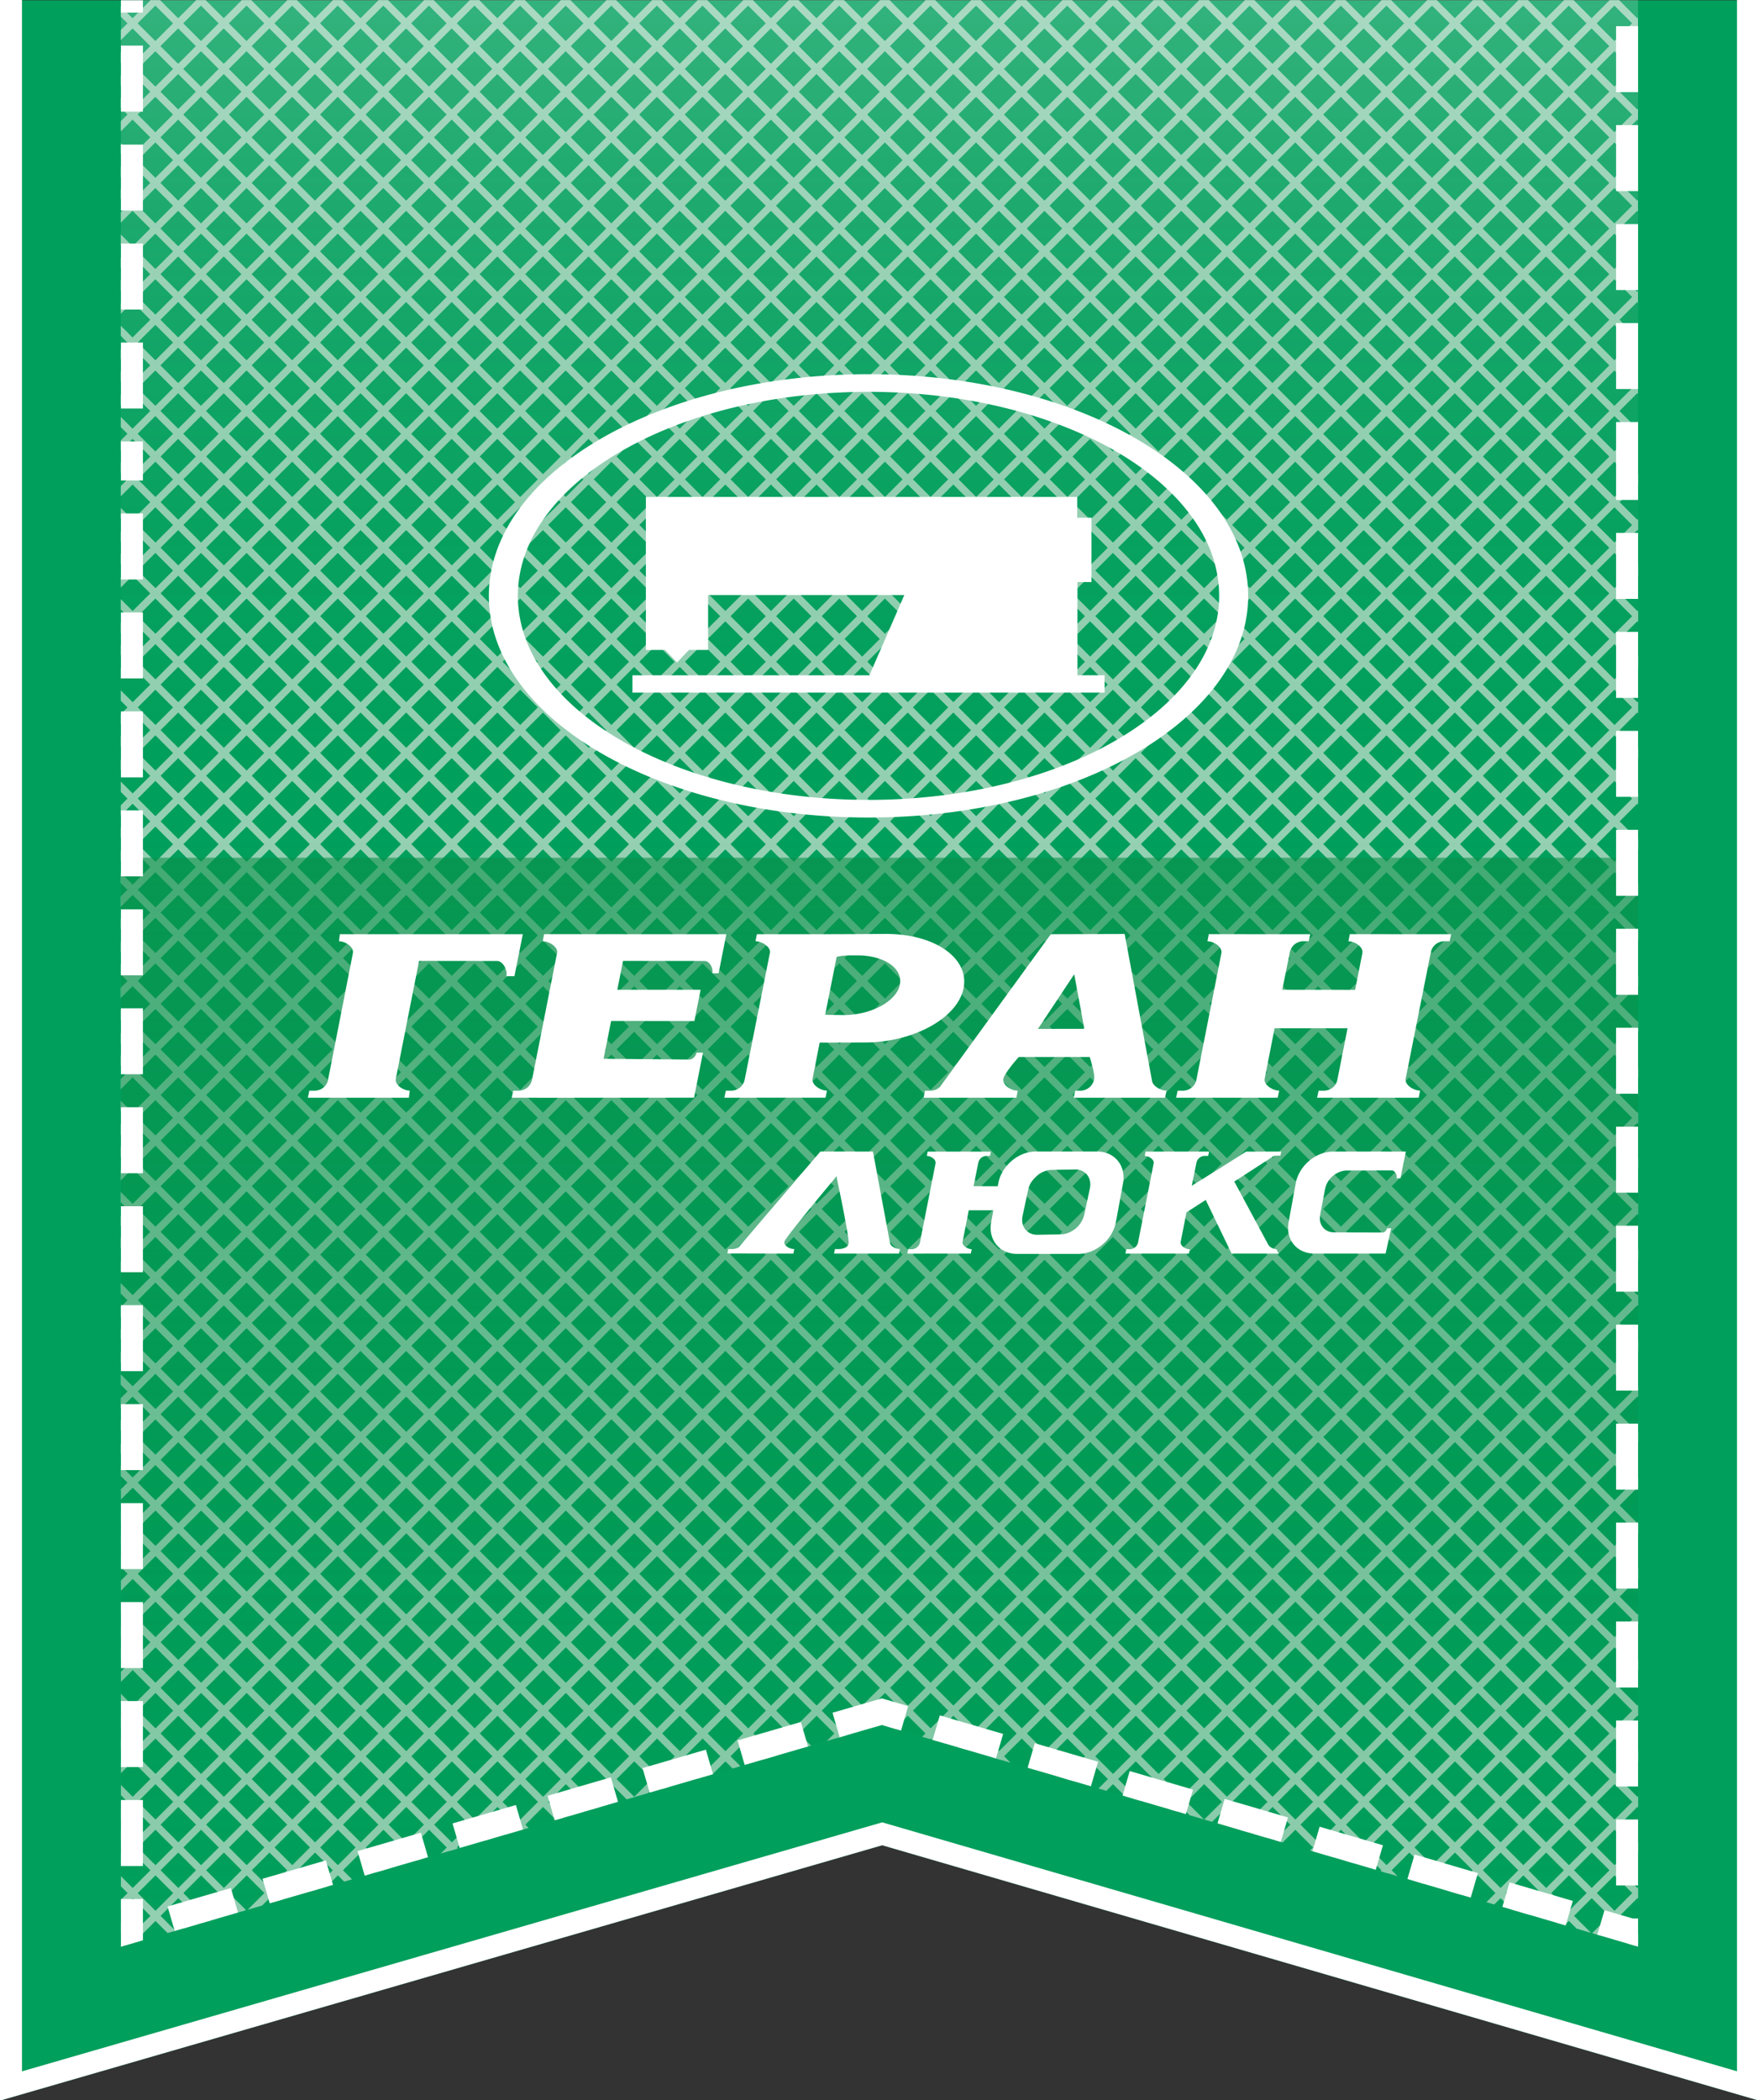
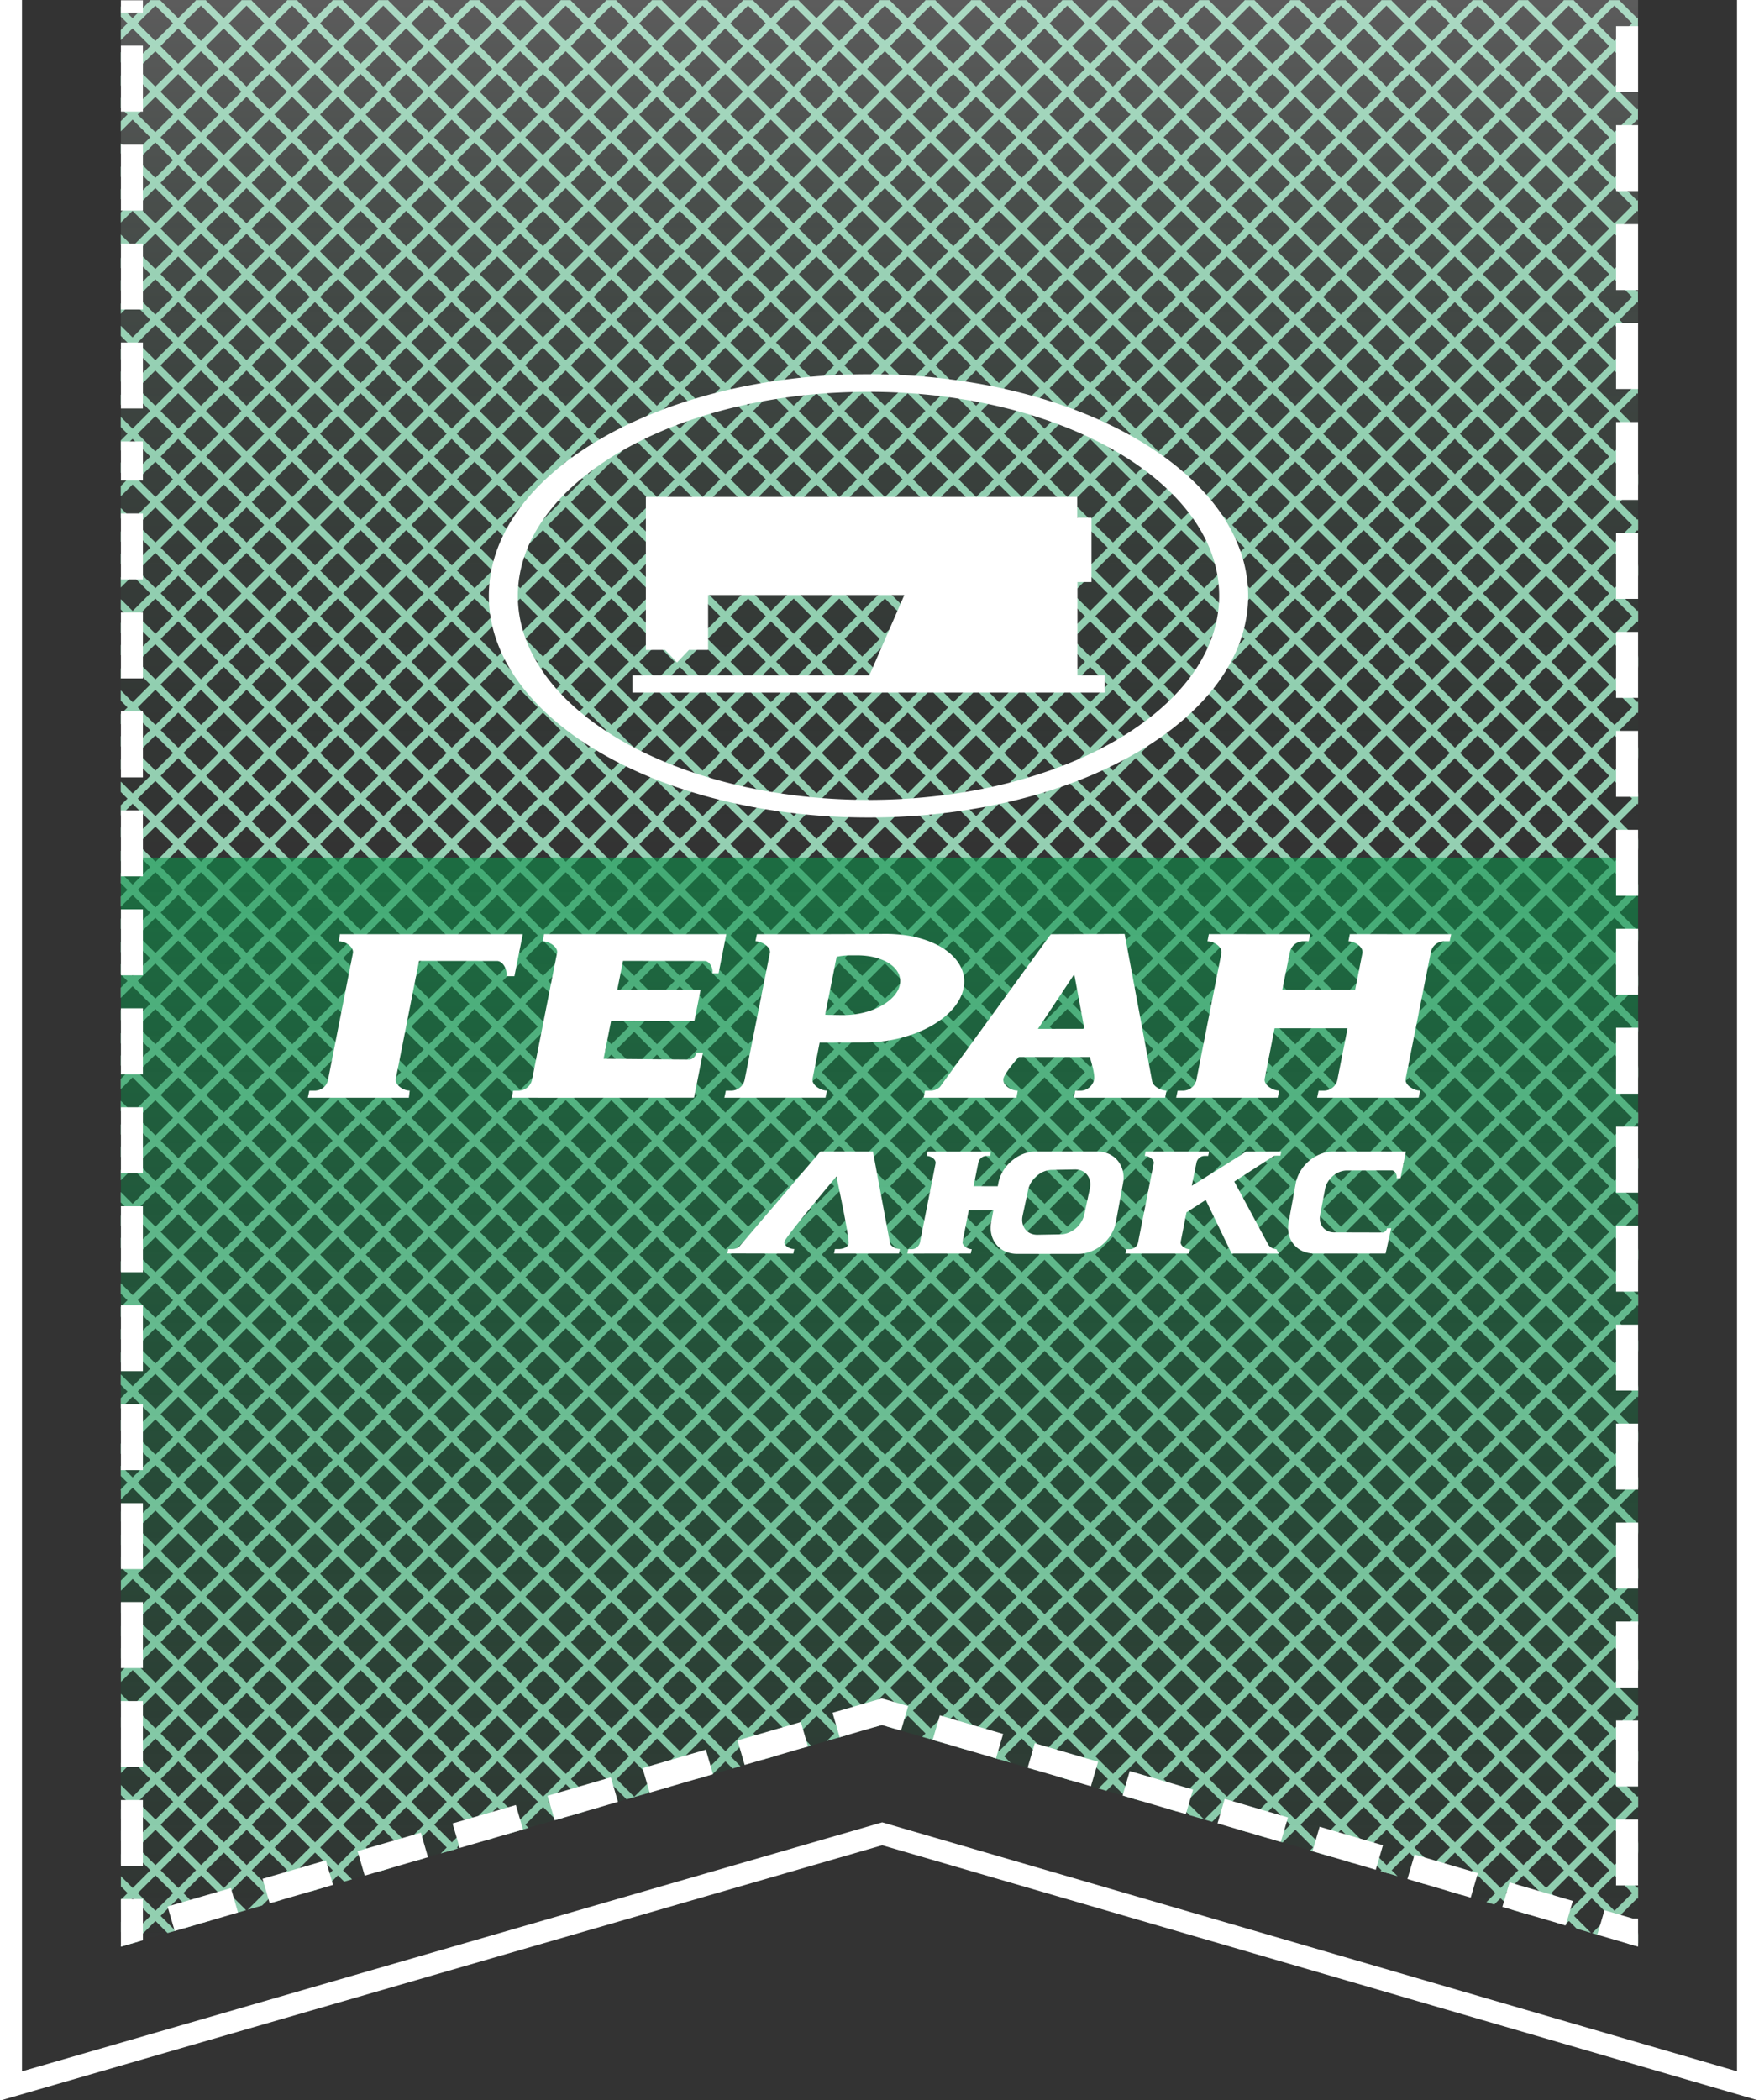
<svg xmlns="http://www.w3.org/2000/svg" width="160" height="191">
  <rect width="100%" height="100%" fill="#333333" stroke="none" />
  <defs>
    <linearGradient x1="50%" y1="0%" x2="50%" y2="100%" id="a">
      <stop stop-color="#0C914A" offset="0%" />
      <stop stop-color="#008C42" stop-opacity="0" offset="100%" />
    </linearGradient>
    <linearGradient x1="50%" y1="0%" x2="50%" y2="100%" id="b">
      <stop stop-color="#FFF" offset="0%" />
      <stop stop-color="#0C914A" stop-opacity="0" offset="100%" />
    </linearGradient>
  </defs>
  <g fill="none" fill-rule="evenodd">
-     <path fill="#009F5C" d="M0 .031h160v191l-79.755-23.222L0 191.03z" />
    <path fill="#FFF" d="M157.999 0H160v191h-.106l-79.65-23.191L.108 191H0V0h2v188.37l78.246-22.644L158 188.366z" />
-     <path d="M14.104 41.031h.019L149 175.908v.926l-58.375-58.375-.028-.008-79.61-79.611v-.926l3.117 3.117zM11 174.772l1.749 1.749-.717.209L11 175.698v-.926zm0-4.148l4.961 4.962-.717.209L11 171.55v-.926zm0-128.549v-.019l133.721 133.721-1.31-.384-58.654-58.654-.027-.008-73.743-73.743v-.926l.013.013zm0 124.403l8.173 8.172-.717.209L11 167.404v-.926zm0-120.256v-.018l127.854 127.853-1.31-.383-58.063-58.063-.014.005-68.48-68.48v-.927l.013.013zm0 116.108l11.385 11.385-.717.209L11 163.256v-.926zm0-4.148l14.597 14.597-.717.209L11 159.108v-.926zm7.252-117.151h.018L149 171.761v.927l-52.51-52.51-.027-.008-85.476-85.476v-.928l7.265 7.265zM11 50.369v-.019l121.988 121.988-1.31-.384-55.408-55.408-.014.005-65.27-65.269v-.926l.014.013zm0 103.667l17.808 17.808-.717.209L11 154.962v-.926zm0-4.148l21.02 21.02-.717.209L11 150.814v-.926zm0-95.371v-.019l116.121 116.121-1.31-.384-52.753-52.753-.014.005L10.987 55.43v-.926l.013.013zm0 91.223l24.232 24.233-.717.208L11 146.666v-.926zm0-4.147l27.444 27.444-.718.209L11 142.52v-.927zm0-82.928v-.019l110.254 110.253-1.31-.383-50.098-50.098-.014.004-58.845-58.844v-.926l.013.013zm11.398-17.634h.019L149 167.614v.926l-46.643-46.643-.027-.008-91.343-91.343v-.926l11.411 11.411zM11 137.446l30.656 30.655-.718.209L11 138.372v-.926zm0-4.129v-.019l33.868 33.868-.718.209-32.117-32.118-.014.005-1.032-1.032v-.926l.013.013zm0-70.506v-.019L115.388 167.18l-1.311-.384-47.442-47.442-.014.004-55.634-55.634v-.926l.013.013zm0 66.358v-.019l37.08 37.08-.718.209-32.117-32.116-.014.004-4.244-4.245v-.926l.013.013zm0-4.146v-.019l40.291 40.291-.717.209-32.117-32.117-.014.004-7.456-7.455v-.926l.013.013zm0-58.064v-.019l98.521 98.521-1.311-.384-44.788-44.788-.014.004-52.421-52.421v-.926l.013.013zm0 53.916v-.019l43.503 43.503-.717.209-32.117-32.117-.014.005-10.668-10.668v-.926l.013.013zm15.546-79.844h.019L149 163.466v.926l-40.775-40.775-.028-.008-97.21-97.211v-.926l15.559 15.559zM11 71.107v-.019l92.654 92.653-1.311-.384-42.133-42.133-.014.005-49.21-49.209v-.926l.014.013zm0 45.62v-.019l46.715 46.716-.717.209-32.117-32.118-.014.005-13.88-13.88v-.926l.013.013zm0-4.146v-.019l49.927 49.926-.718.209-32.117-32.117-.014.005-17.091-17.091v-.926l.013.013zm0-37.328v-.019l86.788 86.788-1.312-.384-39.477-39.477-.014.004-45.998-45.999v-.926l.013.013zm0 33.18v-.019l53.139 53.139-.718.208-32.117-32.117-.014.005-20.303-20.303v-.926l.013.013zm0-4.148v-.019l56.351 56.351-.717.209-32.118-32.118-.014.005-23.515-23.515v-.926l.013.013zm0-24.884v-.019l80.921 80.921-1.311-.384-36.823-36.824-.014.005-42.786-42.786v-.926l.013.013zm19.694-38.37h.019L149 159.318v.928l-34.911-34.91-.025-.008L10.987 22.25v-.927L30.694 41.03zM11 100.138v-.018l59.562 59.562-.717.208-32.117-32.117-.015.005-26.726-26.726v-.927l.013.013zm0-4.147v-.019l62.774 62.774-.717.209-32.118-32.118-.014.005-29.938-29.938v-.926l.013.013zm0-12.442v-.019l75.054 75.053-1.311-.384-34.168-34.168-.014.005-39.574-39.574v-.926l.013.013zm0 8.294v-.019l65.986 65.986-.717.209-32.117-32.117-.015.005-33.15-33.151v-.926l.013.013zm0-4.148v-.018l69.198 69.198-.718.209-32.117-32.117-.014.004L10.987 88.61v-.928l.013.013zm23.84-46.664h.019L149 155.172v.926l-29.042-29.042-.027-.008L10.987 18.104v-.926L34.84 41.031zm4.148 0h.019L149 151.024v.926l-23.175-23.175-.027-.008L10.987 13.956v-.926l28 28.001zm4.148 0h.019L149 146.876v.927l-17.31-17.31-.025-.007L10.987 9.808v-.926l32.149 32.149zm4.146 0h.019L149 142.73v.926l-11.442-11.442-.027-.008L10.987 5.662v-.926l36.295 36.295zm4.148 0h.019L149 138.582v.926l-5.575-5.575-.027-.008L10.987 1.514V.588L51.43 41.031zm-36.852-41l41 41h.019L149 134.434v.926l-.013-.013v.019L13.652.03h.926zm4.147 0l41 41h.018L149 130.288v.926l-.013-.013v.019L17.797.03h.928zm4.147 0l41 41h.019L149 126.14v.926l-.013-.013v.019L21.946.03h.926zm4.148 0l41 41h.019L149 121.992v.926l-.013-.013v.019L26.094.03h.926zm4.148 0l41 41h.017L149 117.846v.926l-.013-.013v.019L30.24.03h.928zm4.146 0l41 41h.019L149 113.698v.926l-.013-.013v.019L34.387.03h.927zm4.148 0l41 41h.019L149 109.55v.926l-.013-.013v.019L38.536.03h.926zm4.148 0l41 41h.019L149 105.402v.928l-.013-.013v.018L42.683.03h.927zm4.146 0l41 41h.019L149 101.256v.926l-.013-.013v.019L46.83.03h.926zm4.148 0l41 41h.019L149 97.108v.926l-.013-.013v.019L50.977.03h.927zm4.148 0l41 41h.019L149 92.96v.927l-.013-.013v.018L55.126.03h.926zm4.146 0l41 41h.019L149 88.814v.926l-.013-.013v.019L59.272.031h.926zm4.148 0l41 41h.019L149 84.666v.926l-.013-.013v.019L63.42.031h.926zm4.148 0l41 41h.019L149 80.518v.926l-.013-.013v.019L67.567.031h.927zm4.146 0l41 41h.019L149 76.372v.926l-.013-.013v.019L71.714.031h.926zm4.148 0l41 41h.019L149 72.224v.926l-.013-.013v.019L75.862.031h.926zm4.148 0l41 41h.019L149 68.076v.926l-.013-.013v.019L80.01.031h.926zm4.148 0l41 41h.017L149 63.93v.926l-.013-.013v.019L84.156.031h.928zm4.146 0l41 41h.019L149 59.782v.926l-.013-.013v.019L88.304.031h.926zm4.148 0l41 41h.019L149 55.634v.926l-.013-.013v.019L92.452.031h.926zm4.148 0l41 41h.019L149 51.486v.928l-.013-.013v.018L96.599.031h.927zm4.146 0l41 41h.019L149 47.34v.926l-.013-.013v.019L100.746.031h.926zm4.148 0l41 41h.019L149 43.192v.926l-.013-.013v.019L104.894.031h.926zm4.148 0l39.019 39.019v.926L109.042.031h.926zm4.146 0l34.873 34.873v.926L113.188.031h.926zm4.148 0l30.725 30.725v.926L117.336.031h.926zm4.148 0l26.577 26.577v.926L121.484.031h.926zm4.146 0l22.431 22.431v.926L125.63.031h.926zm4.148 0l18.283 18.283v.926L129.778.031h.926zm4.148 0l14.135 14.135v.926L133.926.031h.926zm4.148 0l9.987 9.987v.928L138.072.031H139zm4.146 0l5.841 5.841v.926L142.22.031h.926zm4.148 0l1.693 1.693v.926L146.368.031h.926z" fill="#95D0B3" />
+     <path d="M14.104 41.031h.019L149 175.908v.926l-58.375-58.375-.028-.008-79.61-79.611v-.926l3.117 3.117zM11 174.772l1.749 1.749-.717.209L11 175.698v-.926zm0-4.148l4.961 4.962-.717.209L11 171.55v-.926zm0-128.549v-.019l133.721 133.721-1.31-.384-58.654-58.654-.027-.008-73.743-73.743v-.926l.013.013zm0 124.403l8.173 8.172-.717.209L11 167.404v-.926zm0-120.256v-.018l127.854 127.853-1.31-.383-58.063-58.063-.014.005-68.48-68.48v-.927l.013.013zm0 116.108l11.385 11.385-.717.209L11 163.256v-.926zm0-4.148l14.597 14.597-.717.209L11 159.108v-.926zm7.252-117.151h.018L149 171.761v.927l-52.51-52.51-.027-.008-85.476-85.476v-.928l7.265 7.265zM11 50.369v-.019l121.988 121.988-1.31-.384-55.408-55.408-.014.005-65.27-65.269v-.926l.014.013zm0 103.667l17.808 17.808-.717.209L11 154.962v-.926zm0-4.148l21.02 21.02-.717.209L11 150.814v-.926zm0-95.371v-.019l116.121 116.121-1.31-.384-52.753-52.753-.014.005L10.987 55.43v-.926l.013.013zm0 91.223l24.232 24.233-.717.208L11 146.666v-.926zm0-4.147l27.444 27.444-.718.209L11 142.52v-.927zm0-82.928v-.019l110.254 110.253-1.31-.383-50.098-50.098-.014.004-58.845-58.844v-.926l.013.013zm11.398-17.634h.019L149 167.614v.926l-46.643-46.643-.027-.008-91.343-91.343v-.926l11.411 11.411zM11 137.446l30.656 30.655-.718.209L11 138.372v-.926zm0-4.129v-.019l33.868 33.868-.718.209-32.117-32.118-.014.005-1.032-1.032v-.926l.013.013zm0-70.506v-.019L115.388 167.18l-1.311-.384-47.442-47.442-.014.004-55.634-55.634v-.926l.013.013zm0 66.358v-.019l37.08 37.08-.718.209-32.117-32.116-.014.004-4.244-4.245v-.926l.013.013zm0-4.146v-.019l40.291 40.291-.717.209-32.117-32.117-.014.004-7.456-7.455v-.926l.013.013zm0-58.064v-.019l98.521 98.521-1.311-.384-44.788-44.788-.014.004-52.421-52.421v-.926l.013.013zm0 53.916v-.019l43.503 43.503-.717.209-32.117-32.117-.014.005-10.668-10.668v-.926l.013.013zm15.546-79.844h.019L149 163.466v.926l-40.775-40.775-.028-.008-97.21-97.211v-.926l15.559 15.559zM11 71.107v-.019l92.654 92.653-1.311-.384-42.133-42.133-.014.005-49.21-49.209v-.926l.014.013zm0 45.62v-.019l46.715 46.716-.717.209-32.117-32.118-.014.005-13.88-13.88v-.926l.013.013zm0-4.146v-.019l49.927 49.926-.718.209-32.117-32.117-.014.005-17.091-17.091v-.926l.013.013zm0-37.328v-.019l86.788 86.788-1.312-.384-39.477-39.477-.014.004-45.998-45.999v-.926l.013.013zm0 33.18v-.019l53.139 53.139-.718.208-32.117-32.117-.014.005-20.303-20.303v-.926l.013.013zm0-4.148v-.019l56.351 56.351-.717.209-32.118-32.118-.014.005-23.515-23.515v-.926l.013.013zm0-24.884v-.019l80.921 80.921-1.311-.384-36.823-36.824-.014.005-42.786-42.786v-.926l.013.013zm19.694-38.37h.019L149 159.318v.928l-34.911-34.91-.025-.008L10.987 22.25v-.927L30.694 41.03zM11 100.138v-.018l59.562 59.562-.717.208-32.117-32.117-.015.005-26.726-26.726v-.927l.013.013zm0-4.147v-.019l62.774 62.774-.717.209-32.118-32.118-.014.005-29.938-29.938v-.926l.013.013zm0-12.442v-.019l75.054 75.053-1.311-.384-34.168-34.168-.014.005-39.574-39.574v-.926l.013.013zm0 8.294v-.019l65.986 65.986-.717.209-32.117-32.117-.015.005-33.15-33.151v-.926l.013.013zm0-4.148v-.018l69.198 69.198-.718.209-32.117-32.117-.014.004L10.987 88.61v-.928l.013.013zm23.84-46.664h.019L149 155.172v.926l-29.042-29.042-.027-.008L10.987 18.104v-.926L34.84 41.031zm4.148 0h.019L149 151.024v.926l-23.175-23.175-.027-.008L10.987 13.956v-.926l28 28.001zm4.148 0h.019L149 146.876v.927l-17.31-17.31-.025-.007L10.987 9.808v-.926l32.149 32.149zm4.146 0h.019L149 142.73v.926L10.987 5.662v-.926l36.295 36.295zm4.148 0h.019L149 138.582v.926l-5.575-5.575-.027-.008L10.987 1.514V.588L51.43 41.031zm-36.852-41l41 41h.019L149 134.434v.926l-.013-.013v.019L13.652.03h.926zm4.147 0l41 41h.018L149 130.288v.926l-.013-.013v.019L17.797.03h.928zm4.147 0l41 41h.019L149 126.14v.926l-.013-.013v.019L21.946.03h.926zm4.148 0l41 41h.019L149 121.992v.926l-.013-.013v.019L26.094.03h.926zm4.148 0l41 41h.017L149 117.846v.926l-.013-.013v.019L30.24.03h.928zm4.146 0l41 41h.019L149 113.698v.926l-.013-.013v.019L34.387.03h.927zm4.148 0l41 41h.019L149 109.55v.926l-.013-.013v.019L38.536.03h.926zm4.148 0l41 41h.019L149 105.402v.928l-.013-.013v.018L42.683.03h.927zm4.146 0l41 41h.019L149 101.256v.926l-.013-.013v.019L46.83.03h.926zm4.148 0l41 41h.019L149 97.108v.926l-.013-.013v.019L50.977.03h.927zm4.148 0l41 41h.019L149 92.96v.927l-.013-.013v.018L55.126.03h.926zm4.146 0l41 41h.019L149 88.814v.926l-.013-.013v.019L59.272.031h.926zm4.148 0l41 41h.019L149 84.666v.926l-.013-.013v.019L63.42.031h.926zm4.148 0l41 41h.019L149 80.518v.926l-.013-.013v.019L67.567.031h.927zm4.146 0l41 41h.019L149 76.372v.926l-.013-.013v.019L71.714.031h.926zm4.148 0l41 41h.019L149 72.224v.926l-.013-.013v.019L75.862.031h.926zm4.148 0l41 41h.019L149 68.076v.926l-.013-.013v.019L80.01.031h.926zm4.148 0l41 41h.017L149 63.93v.926l-.013-.013v.019L84.156.031h.928zm4.146 0l41 41h.019L149 59.782v.926l-.013-.013v.019L88.304.031h.926zm4.148 0l41 41h.019L149 55.634v.926l-.013-.013v.019L92.452.031h.926zm4.148 0l41 41h.019L149 51.486v.928l-.013-.013v.018L96.599.031h.927zm4.146 0l41 41h.019L149 47.34v.926l-.013-.013v.019L100.746.031h.926zm4.148 0l41 41h.019L149 43.192v.926l-.013-.013v.019L104.894.031h.926zm4.148 0l39.019 39.019v.926L109.042.031h.926zm4.146 0l34.873 34.873v.926L113.188.031h.926zm4.148 0l30.725 30.725v.926L117.336.031h.926zm4.148 0l26.577 26.577v.926L121.484.031h.926zm4.146 0l22.431 22.431v.926L125.63.031h.926zm4.148 0l18.283 18.283v.926L129.778.031h.926zm4.148 0l14.135 14.135v.926L133.926.031h.926zm4.148 0l9.987 9.987v.928L138.072.031H139zm4.146 0l5.841 5.841v.926L142.22.031h.926zm4.148 0l1.693 1.693v.926L146.368.031h.926z" fill="#95D0B3" />
    <path d="M69.35 118.563l-.011.003 79.648-79.648v.926l-1.188 1.187h.008L12.139 176.699l-1.139.332v-.119l58.35-58.35zM149 175.776v.926l-.254.254-.717-.21.971-.97zm0-4.148v.927l-3.462 3.462-.716-.211 4.178-4.178zm-.013-128.556l.013-.013v.927L17.991 174.995l-1.307.38 58.517-58.516-.011.003 73.797-73.797v.007zM149 167.481v.926l-6.669 6.669-.717-.209 7.386-7.386zm0-4.148v.927l-9.876 9.876-.717-.21L149 163.333zm-85.502-43.066l-.01.003 85.499-85.499v.926l-5.335 5.334h.008L11 173.691v-.926l52.498-52.498zm85.489-73.047l.013-.013v.926L23.843 173.29l-1.307.381 58.13-58.13-.005-.002 68.326-68.326v.007zM149 159.186v.926l-13.084 13.084-.716-.21 13.8-13.8zm0-4.147v.926l-16.291 16.291-.717-.209L149 155.039zm-.013-103.672l.013-.013v.927L29.696 171.585l-1.308.381 55.486-55.486-.006-.001 65.119-65.119v.007zm.013 99.524v.927l-19.499 19.498-.716-.21L149 150.891zm0-4.147v.926l-22.706 22.706-.717-.209L149 146.744zm-.013-91.23l.013-.013v.927L35.547 169.881l-1.308.381 52.842-52.841-.006-.002 61.912-61.912v.007zm-91.342 66.458l-.01.003 91.352-91.352v.926l-9.483 9.482h.008L11 169.543v-.926l46.645-46.645zM149 142.597v.926l-25.914 25.914-.716-.21 26.63-26.63zm-.013-82.935l.013-.013v.926L41.399 168.176l-1.307.381 50.197-50.196-.006-.002 58.704-58.704v.007zm.013 78.787v.926l-29.121 29.121-.717-.209L149 138.449zm-.013-4.134l.013-.013v.926l-32.328 32.328-.717-.209 32.067-32.067-.006-.002.971-.97v.007zm0-70.506l.013-.013v.927L47.251 166.472l-1.307.38L93.496 119.3l-.006-.001 55.497-55.497v.007zm0 66.36l.013-.014v.926l-35.536 35.536-.716-.21 32.067-32.067-.006-.002 4.178-4.178v.008zm0-4.149l.013-.013v.926l-38.743 38.743-.717-.209 32.067-32.067-.006-.001 7.386-7.386v.007zm-97.194-2.343l-.01.003 97.204-97.204v.926l-13.63 13.629h.008L11 165.396v-.926l40.793-40.793zm97.194-55.72l.013-.013v.926l-95.897 95.897-1.307.381 44.907-44.907-.006-.002 52.29-52.29v.008zm0 53.916l.013-.013v.926l-41.951 41.951-.716-.21L138.4 132.46l-.006-.002 10.593-10.593v.008zm0-4.148l.013-.013v.927l-45.158 45.158-.716-.21 32.067-32.067-.006-.002 13.8-13.8v.007zm0-45.621l.013-.013v.926l-90.046 90.046-1.306.38L99.91 121.18l-.005-.001 49.082-49.082v.007zm0 41.474l.013-.013v.926l-48.366 48.366-.716-.21 32.067-32.066-.006-.002 17.008-17.008v.007zm0-4.148l.013-.013v.927l-51.573 51.573-.717-.21 32.068-32.067-.006-.002 20.215-20.215v.007zm0-33.178l.013-.013v.926l-84.193 84.193-1.306.38 39.618-39.617-.006-.002 45.874-45.875v.008zM45.943 125.38l-.012.004L148.987 22.328v.927L131.21 41.031h.008L11 161.249v-.926l34.943-34.943zm103.044-20.097l.013-.013v.926l-54.78 54.781-.717-.21 32.067-32.066-.006-.002 23.423-23.423v.007zm0-4.147l.013-.013v.926l-57.988 57.988-.716-.21 32.067-32.067-.006-.001 26.63-26.63v.007zm0-20.737l.013-.013v.926l-78.341 78.341-1.307.381 36.974-36.973-.006-.002 42.667-42.667v.007zm0 16.59l.013-.014v.927l-61.195 61.195-.717-.21 32.067-32.067-.006-.001 29.838-29.838v.007zm0-12.443l.013-.013v.926l-72.49 72.49-1.307.381 34.33-34.33-.006-.001 39.46-39.46v.007zm0 8.295l.013-.013v.926l-64.403 64.403-.716-.21 32.067-32.067-.006-.001 33.045-33.045v.007zm0-4.147l.013-.013v.926l-67.61 67.61-.716-.21 32.067-32.067-.006-.001 36.252-36.252v.007zM40.089 127.086l-.01.003L148.987 18.18v.926L127.062 41.03h.008L11 157.101v-.926l29.09-29.09zm-5.851 1.704l-.012.004L148.987 14.033v.927l-26.072 26.071h.008L11 152.954v-.926l23.238-23.238zm-5.851 1.704l-.012.004L148.987 9.886v.927l-30.219 30.218h.008L11 148.807v-.926l17.387-17.387zm-5.854 1.706l-.01.003L148.987 5.739v.926L114.62 41.031h.008L11 144.659v-.926L22.533 132.2zm-5.852 1.704l-.01.003L148.987 1.59v.927L110.473 41.03h.008L11 140.512v-.927l5.681-5.681zM147.326.03l-41 41h.009L11 136.365v-.806l-.013.004v-.12L146.399.032h.926zm-4.147 0l-41 41h.008L11 132.217v-.008l-.013.014v-.926L142.252.03h.926zm-4.148 0l-41 41h.009L11 128.069v-.008l-.013.014v-.926L138.104.03h.926zm-4.147 0l-41 41h.008L11 123.922v-.008l-.013.014v-.926L133.957.03h.926zm-4.147 0l-41 41h.008L11 119.775v-.008l-.013.014v-.926L129.81.03h.926zm-4.148 0l-41 41h.008L11 115.627v-.008l-.013.014v-.926L125.662.03h.926zm-4.147 0l-41 41h.008L11 111.48v-.008l-.013.014v-.926L121.515.03h.926zm-4.147 0l-41 41h.008L11 107.333v-.008l-.013.014v-.926L117.367.03h.927zm-4.148 0l-41 41h.008L11 103.185v-.008l-.013.014v-.926L113.22.03h.926zM110 .03l-41 41h.008L11 99.038v-.008l-.013.014v-.927L109.073.03h.926zm-4.147 0l-41 41h.008L11 94.891v-.008l-.013.014v-.927L104.925.03h.927zm-4.148 0l-41 41h.008L11 90.743v-.008l-.013.014v-.926L100.778.031h.926zm-4.147 0l-41 41h.008L11 86.596v-.009l-.013.014v-.926L96.63.031h.927zm-4.148 0l-41 41h.009L11 82.449v-.009l-.013.014v-.926L92.483.031h.926zm-4.147 0l-41 41h.008L11 78.301v-.008l-.013.014v-.926L88.337.031h.925zm-4.148 0l-41 41h.009L11 74.154v-.009l-.013.014v-.926L84.188.031h.926zm-4.147 0l-41 41h.008L11 70.006v-.008l-.013.014v-.926L80.04.031h.926zm-4.147 0l-41 41h.008L11 65.859v-.008l-.013.014v-.926L75.894.031h.926zm-4.148 0l-41 41h.008L11 61.711v-.008l-.013.014v-.926L71.747.031h.925zm-4.147 0l-41 41h.008L11 57.564v-.008l-.013.014v-.926L67.599.031h.926zm-4.147 0l-41 41h.008L11 53.417v-.008l-.013.014v-.926L63.45.031h.927zm-4.148 0l-41 41h.008L11 49.269v-.008l-.013.014v-.926L59.304.031h.926zm-4.147 0l-41 41h.008L11 45.122v-.008l-.013.014v-.926L55.157.031h.926zm-4.147 0l-40.95 40.95v-.927L51.01.031h.927zm-4.148 0L10.987 36.833v-.926L46.862.031h.926zm-4.147 0L10.987 32.686v-.927L42.714.031h.927zm-4.148 0L10.987 28.538v-.926L38.567.031h.926zm-4.147 0l-24.36 24.36v-.926L34.42.031h.926zm-4.148 0L10.987 20.243v-.926L30.272.031h.926zm-4.147 0L10.987 16.096v-.926L26.125.031h.926zm-4.147 0L10.987 11.949v-.926L21.978.031h.926zm-4.148 0l-7.77 7.77v-.926L17.83.031h.926zm-4.147 0l-3.622 3.623v-.926L13.683.031h.926z" fill="#95D0B3" />
    <path d="M149 78.001V177l-68.802-20.125L11 177V78.001h138z" fill="url(#a)" opacity=".6" />
    <path d="M149 0v78H11V0h138z" fill="url(#b)" opacity=".2" />
    <path d="M11 172.696h2v3.715l.01.035-2.01.585v-4.335zm137.5 1.77h.5v2.565l-3.708-1.087.653-2.227 2.555.748zm-126.849-.537l-5.76 1.678-.65-2.23 5.76-1.678.65 2.23zm115.005-.516l.653-2.228 5.757 1.688-.652 2.228-5.758-1.688zm-106.364-2.001l-5.76 1.678-.65-2.23 5.76-1.677.65 2.229zm97.727-.53l.653-2.228 5.758 1.688-.653 2.228-5.758-1.688zm18.981.583h2v-6h-2v6zm-108.067-2.57l-5.76 1.678-.65-2.23 5.76-1.677.65 2.229zm80.449-.544l.653-2.228 5.758 1.688-.653 2.228-5.758-1.688zM11 169.696h2v-6h-2v6zm36.574-3.318l-5.76 1.678-.65-2.23 5.76-1.677.65 2.23zm63.171-.558l.653-2.228 5.758 1.688-.653 2.227-5.758-1.687zm-54.53-1.959l-5.76 1.678-.65-2.229 5.76-1.678.65 2.23zm45.894-.572l.652-2.228 5.758 1.688-.653 2.227-5.757-1.687zm-37.253-1.945l-5.76 1.678-.65-2.229 5.76-1.678.65 2.23zM147 162.465h2v-6h-2v6zm-53.528-1.707l.653-2.228 5.758 1.687-.653 2.228-5.758-1.687zM11 160.696h2v-6h-2v6zm62.497-1.869l-5.761 1.678-.65-2.229 5.761-1.678.65 2.23zm11.338-.6l.653-2.228 5.758 1.687-.653 2.228-5.758-1.687zm-8.458-.239l-.65-2.229 4.486-1.306 2.396.702-.653 2.228-1.745-.511-3.834 1.116zM147 153.465h2v-6h-2v6zm-136-1.77h2v-6h-2v6zm136-7.23h2v-6h-2v6zm-136-1.77h2v-6h-2v6zm136-7.23h2v-6h-2v6zm-136-1.77h2v-6h-2v6zm136-7.23h2v-6h-2v6zm-136-1.77h2v-6h-2v6zm136-7.23h2v-6h-2v6zm-136-1.77h2v-6h-2v6zm136-7.23h2v-6h-2v6zm-136-1.77h2v-6h-2v6zm136-7.23h2v-6h-2v6zm-136-1.77h2v-6h-2v6zm136-7.23h2v-6h-2v6zM11 88.696h2v-6h-2v6zm136-7.231h2v-6h-2v6zM11 79.696h2v-6h-2v6zm136-7.231h2v-6h-2v6zM11 70.696h2v-6h-2v6zm136-7.231h2v-6h-2v6zM11 61.696h2v-6h-2v6zm136-7.231h2v-6h-2v6zM11 52.696h2v-6h-2v6zm136-7.231V38.38h2v7.085h-2zM11 43.696v-3.547h2v3.547h-2zm0-6.547h2v-6h-2v6zm136-1.769h2v-6h-2v6zM11 28.149h2v-6h-2v6zm136-1.769h2v-6h-2v6zM11 19.149h2v-6h-2v6zm136-1.769h2v-6h-2v6zM11 10.149h2v-6h-2v6zM147 8.38h2v-6h-2v6zM11 1.149h2V.03h-2v1.12zM89.714 105.12a.777.777 0 00-.73.638c0 .008-.43 2.117-.43 2.117l2.202.003.049-.264c.294-1.598 1.825-2.895 3.417-2.895h5.575c1.593 0 2.647 1.297 2.353 2.895l-.647 3.522c-.294 1.597-1.825 2.895-3.418 2.895H92.51c-1.592 0-2.646-1.297-2.352-2.895l.197-1.075-2.236.001-.563 2.87c-.058.348.466.671.834.671l-.092.398-5.772.003.088-.4h.341a.778.778 0 00.718-.588l1.425-7.213.001-.013c.058-.347-.426-.668-.793-.668l.072-.394 5.757.001-.08.39h-.341zm-17.465 8.471l-.087.413-5.997-.013.074-.4h.425c.23-.015.428-.093.577-.215.019-.032 7.386-8.657 7.386-8.657l4.777.007 1.557 8.347c.077.283.54.516.896.516l-.083.411h-5.91l.086-.409h.416c.413-.028.846-.215.83-.58-.048-1.1-1.115-6.022-1.115-6.022s-4.638 5.521-4.732 5.932c-.075.348.464.668.882.668l.018.002zm37.647-8.472h-.342a.778.778 0 00-.729.64l-.422 2.073c1.667-1.014 4.943-3.102 4.943-3.102l3.202-.004-.081.37h-.381a.848.848 0 00-.282.069c-.727.474-2.105 1.364-3.535 2.287l3.101 5.753c.136.226.464.396.731.396l.22.403-4.294-.004-2.353-4.875-1.752 1.128-.525 2.68c-.058.347.423.67.79.67h.043l-.091.399-5.771-.002.086-.396h.342a.78.78 0 00.718-.588l1.426-7.226c.058-.347-.447-.668-.814-.668l.071-.396h5.781l-.082.393zm11.469 6.956s3.848.009 4.406.013c.187-.018.353-.191.388-.387l.386-.004-.511 2.303-6.474.001c-1.592 0-2.64-1.267-2.347-2.865l.648-3.522c.293-1.598 1.819-2.888 3.411-2.888 0 0 5.213-.006 6.603 0l-.487 2.427-.362.001.019-.11c.006-.259-.166-.579-.42-.604l-4.112.008c-.896 0-1.78.73-1.973 1.63l-.449 2.368c-.193.9.378 1.63 1.274 1.63zm-22.233-3.985c.21-.977-.402-1.755-1.364-1.737l-2.12.04c-.963.017-1.915.824-2.124 1.801l-.506 2.362c-.21.977.402 1.755 1.364 1.737l2.12-.039c.963-.018 1.914-.825 2.124-1.802l.506-2.362zM49.49 84.954l16.578.004-.704 3.553-.568.003c.086-.448-.223-1.106-.7-1.121l-7.424-.007-.521 2.623 7.578-.001-.568 2.845-7.574-.007-.684 3.44c2.166.02 6.19.057 7.82.07.302-.029.57-.306.626-.622l.596-.009-.814 4.099-.003-.013-.003.013-14.23.007.002-.004h-2.353l.14-.641h.547c.615-.048 1.06-.46 1.167-1.024a.035.035 0 01.006-.014l2.279-11.542c.025-.531-.753-1.005-1.318-1.005l.125-.647zm69.001.643c-.615.048-1.061.46-1.168 1.024l-.689 3.39 6.629.006.661-3.345c.092-.557-.683-1.07-1.271-1.07l.126-.647 9.222.002-.14.64h-.547c-.615.048-1.061.46-1.168 1.024l-2.288 11.49c-.093.557.728 1.07 1.317 1.07l-.129.644-9.243.002.139-.641h.548c.585-.045 1.017-.42 1.149-.942l.934-4.73h-6.636l-.902 4.597c-.093.557.728 1.07 1.317 1.07l-.129.644-9.243.002.14-.641h.547c.585-.045 1.017-.42 1.149-.942l2.285-11.572c.092-.557-.683-1.07-1.271-1.07l.126-.647 9.222.002-.14.64h-.547zm-26.033 14.23h-8.442l.123-.641h.563c.323-.025.6-.15.804-.345.026-.052 10.077-13.883 10.077-13.883l6.716-.021 2.503 13.418c.119.454.8.826 1.301.826.001.002-.124.636-.126.646h-8.309l.14-.641h.547a1.289 1.289 0 001.158-.977c.128-.509-.386-2.073-.388-2.082h-6.47c-.01.012-1.299 1.467-1.385 1.984-.093.557.678 1.07 1.266 1.07v.005h.038l-.116.64zm-55.265 0H28l.14-.641h.547c.556-.043.973-.383 1.127-.864l2.288-11.65c.092-.557-.678-1.07-1.266-1.07v-.005h-.005l.083-.64 16.639.002-.76 3.817-.732.003c.103-.532-.245-1.305-.796-1.385l-7.145-.008-.276 1.39-1.84 9.335c-.093.557.677 1.07 1.266 1.07l-.078.646zm37.898-.006l-9.204.006.14-.641h.547c.615-.048 1.06-.46 1.167-1.024l2.303-11.574c.008-.523-.769-.989-1.328-.989l.133-.642h6.076c1.952-.001 5.429-.024 5.691-.024 4.424 0 7.574 2.212 7.03 4.936-.543 2.724-4.576 4.936-9 4.936l-4.09.01-.644 3.296c-.092.557.722 1.07 1.31 1.07l-.13.64zm19.322-6.254l4.22-.003-.92-4.965-3.3 4.968zm-19.353-1.29c.128.013.26.02.4.02.383.001.963.014 1.271.014 2.477 0 4.766-1.217 5.11-2.715.344-1.499-1.387-2.715-3.863-2.715-.248 0-.452-.002-.753.002a5.682 5.682 0 00-1.121.132l-1.044 5.262zM79 34.03c19.06 0 34.533 9.032 34.533 20.157S98.059 74.346 79 74.346c-19.06 0-34.533-9.033-34.533-20.158 0-11.125 15.473-20.157 34.533-20.157zm0 1.604c17.603 0 31.894 8.313 31.894 18.553S96.603 72.742 79 72.742c-17.603 0-31.895-8.314-31.895-18.554 0-10.24 14.292-18.553 31.895-18.553zm18.987 11.443h1.296v5.854h-1.276v8.478h2.467v1.581H57.526v-1.577h21.555l3.177-7.299H64.41v4.991h-1.741l-1.087 1.145-1.09-1.147-1.743.008v-13.92h39.239v1.886z" fill="#FFF" />
  </g>
</svg>